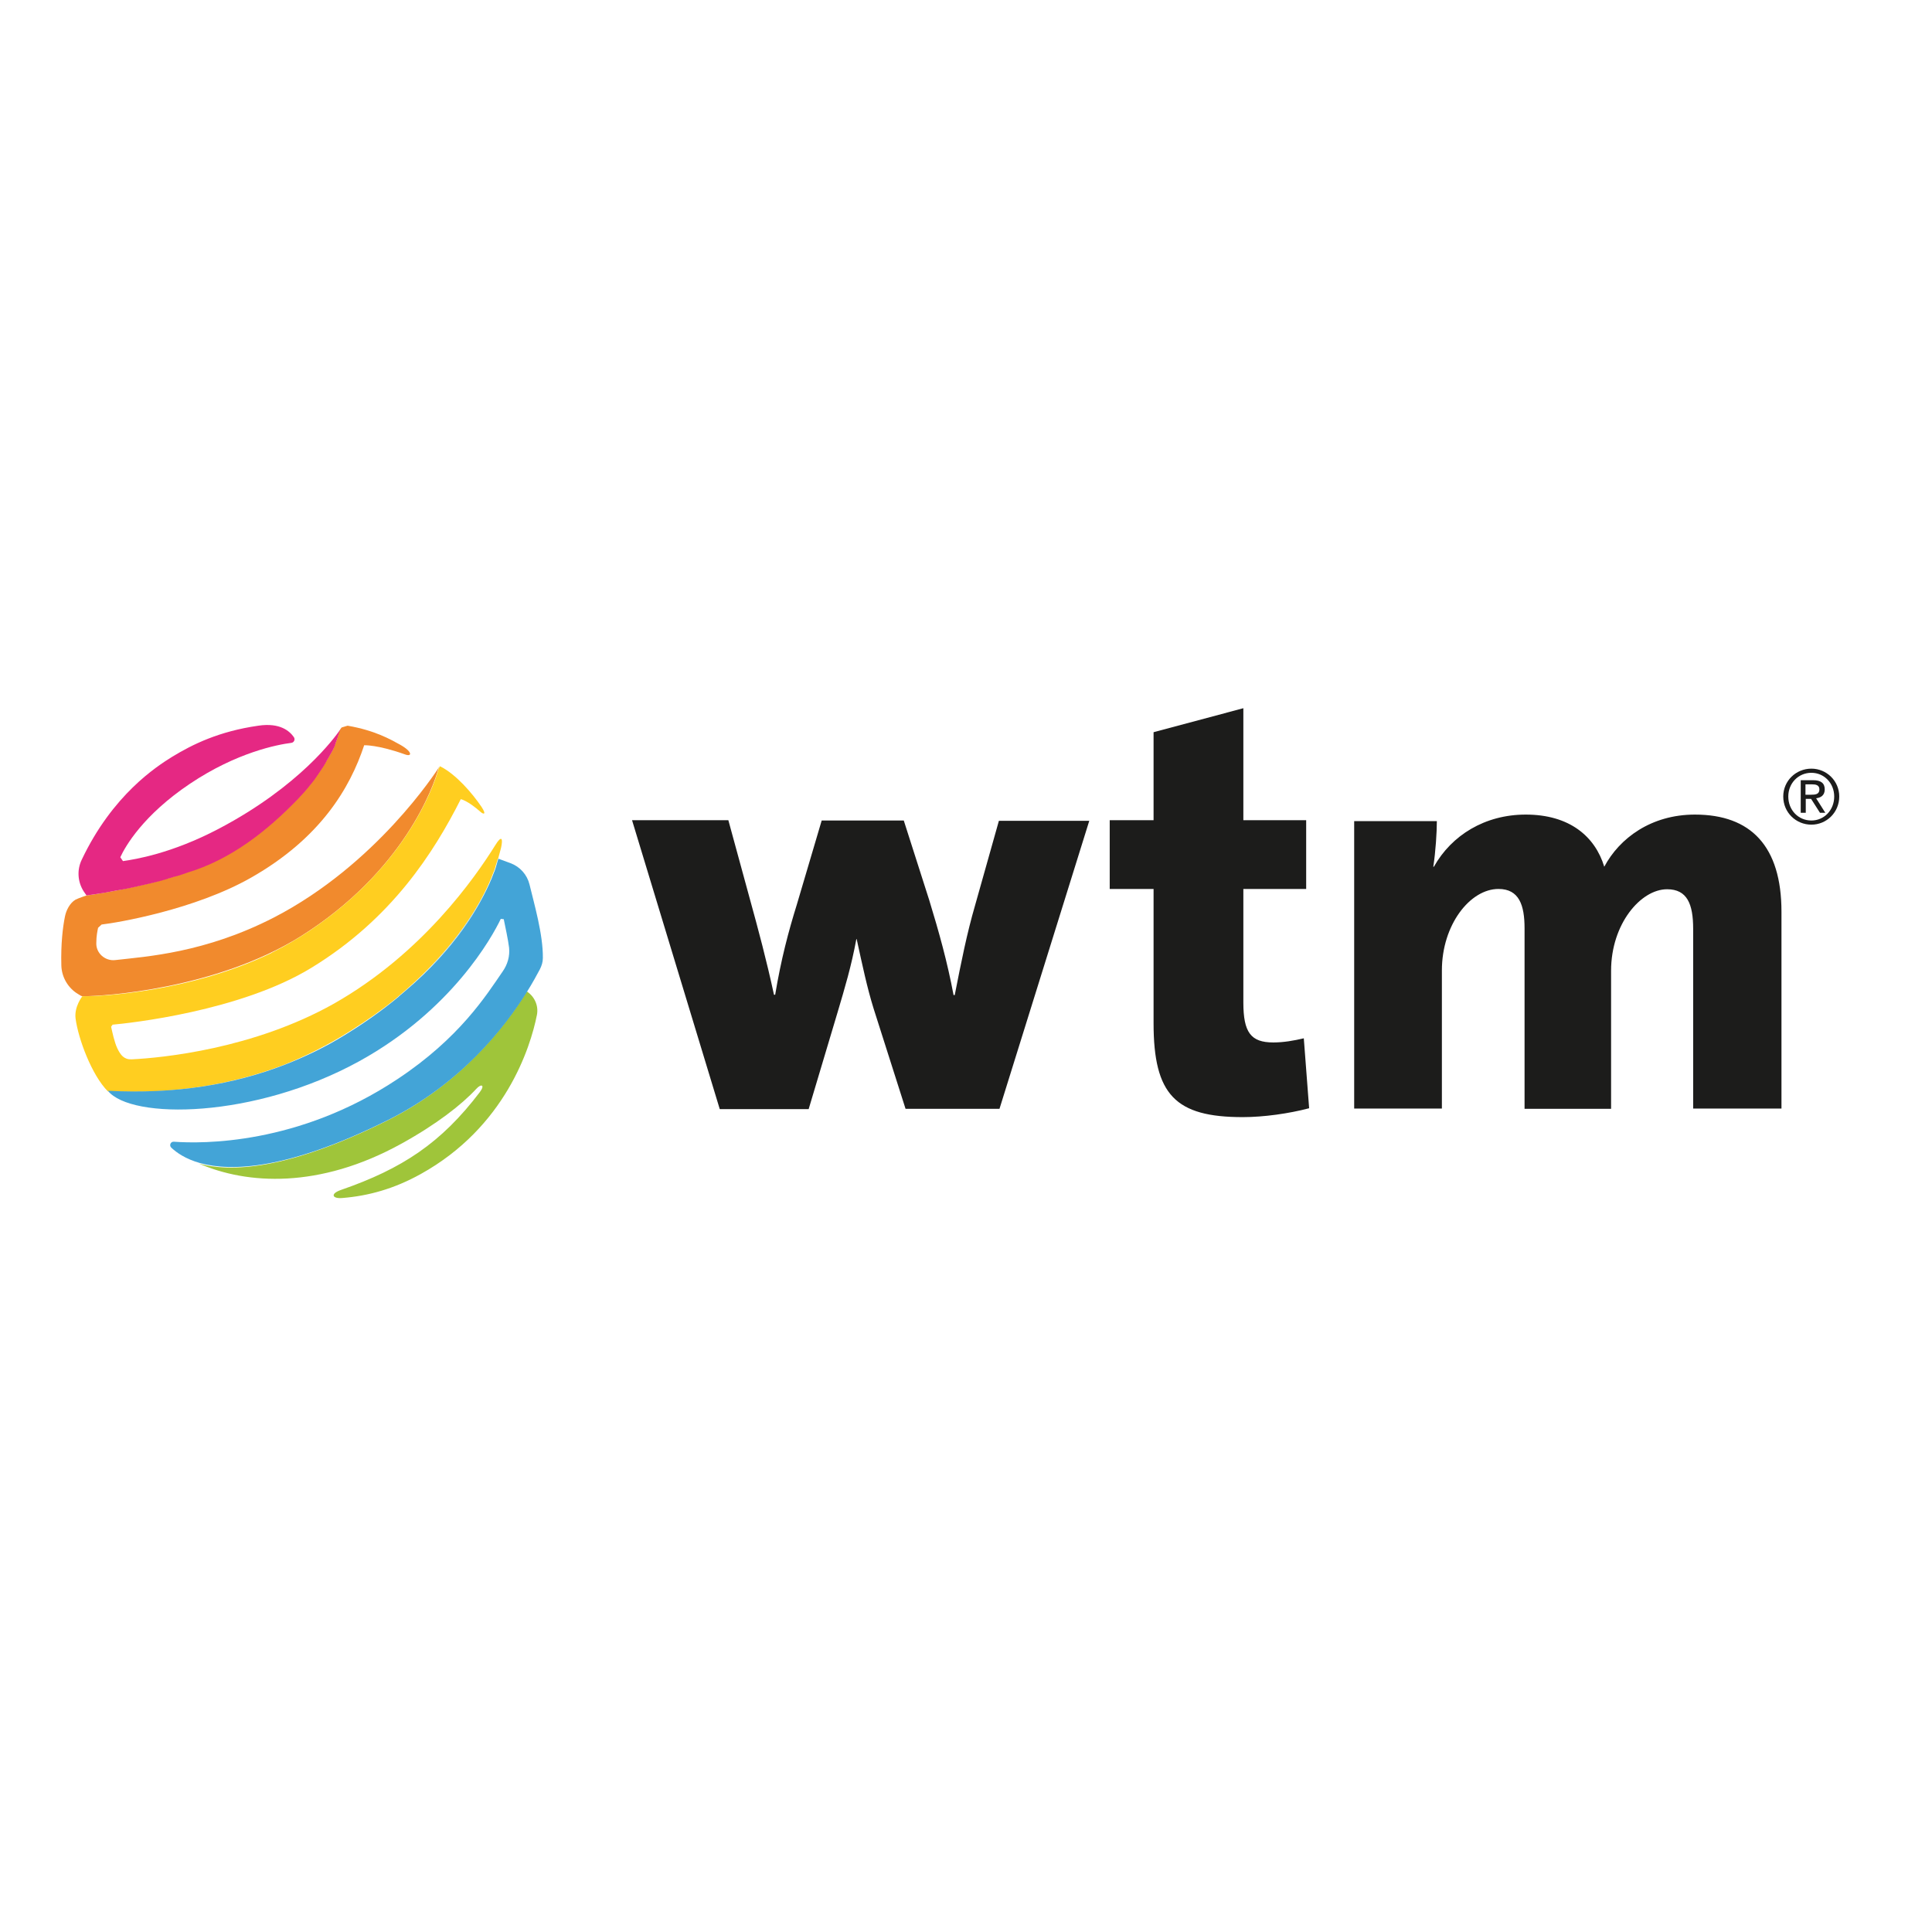
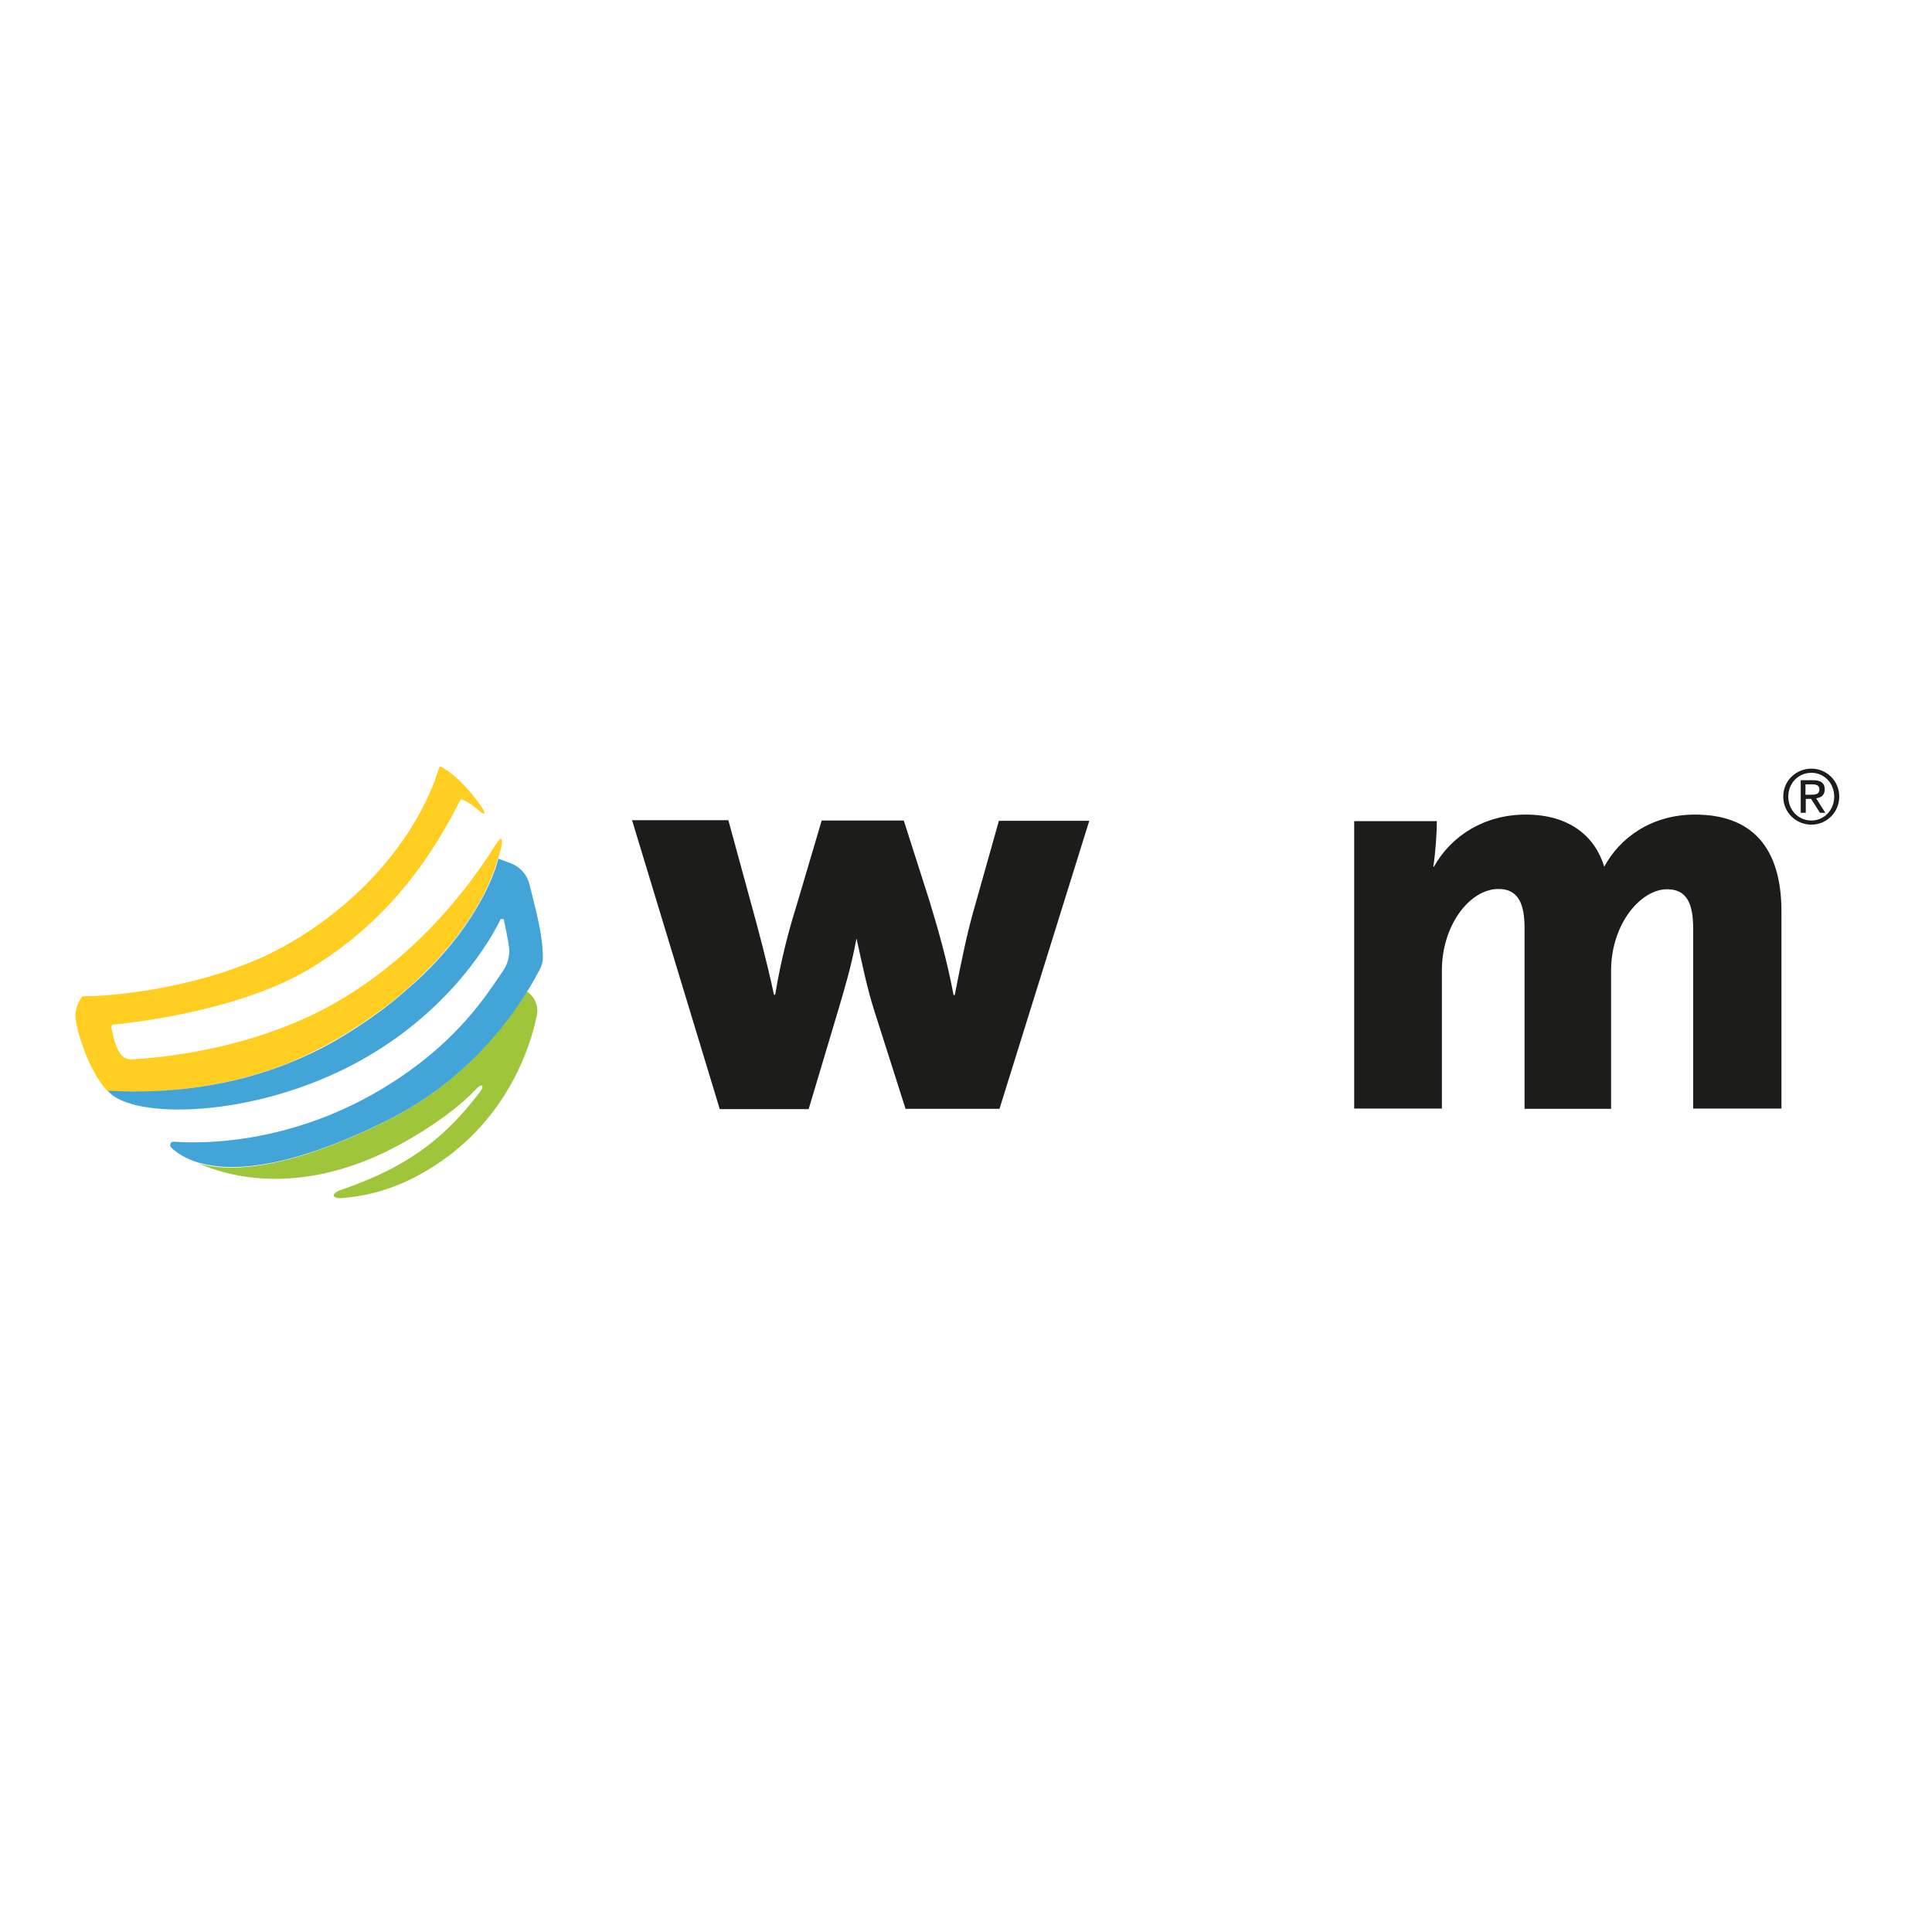
<svg xmlns="http://www.w3.org/2000/svg" version="1.1" id="layer" x="0px" y="0px" viewBox="0 0 652 652" style="enable-background:new 0 0 652 652;" xml:space="preserve">
  <style type="text/css"> .st0{fill:#1C1C1B;} .st1{fill:none;stroke:#F1CB01;stroke-width:0;stroke-linecap:round;stroke-linejoin:round;} .st2{fill:#9FC53A;} .st3{fill:#F18A2D;} .st4{fill:#FFCE20;} .st5{fill:#40A7DE;} .st6{fill:#43A4D7;} .st7{fill:none;stroke:#E2037E;stroke-width:0;stroke-linecap:round;stroke-linejoin:round;} .st8{fill:#E52883;} </style>
  <g>
    <path class="st0" d="M337.3,374.2h-31.7l-10.8-33.9c-2.2-7.1-3.7-14.3-5.7-23.4H289c-1.7,9.2-3.9,16.5-6.3,24.6l-9.8,32.8h-30 l-29.6-97.5h32.5l7.4,27.1c2.7,9.8,5.5,20.2,8,31.8h0.4c2-12,4.5-21.4,7.3-30.4l8.4-28.4H305l8.6,26.9c3.3,10.8,6.1,20.8,8.2,32 h0.4c2.2-11.2,4.1-20.8,6.9-30.4l8-28.4h30.5L337.3,374.2z" />
-     <path class="st0" d="M419.4,377c-22.7,0-30.1-7.5-30.1-31.7V300h-14.8v-23.2h14.8v-29.7l30.3-8.1v37.8h21.2V300h-21.2v38.3 c0,10.1,2.5,13.5,10.1,13.5c3.5,0,6.9-0.6,10.3-1.4l1.8,23.6C435,375.8,426.5,377,419.4,377" />
    <path class="st0" d="M571.4,374.2v-60.7c0-8.4-2-13.4-8.8-13.4c-8.9,0-18.9,11.7-18.9,27.5v46.6h-29.2v-60.9 c0-7.8-1.8-13.3-8.8-13.3c-9.6,0-19.1,12.1-19.1,27.5v46.6H457v-97h27.9c0,3.7-0.4,10.2-1.2,15.4h0.2c6-10.7,17.3-17.6,31-17.6 c14.8,0,23.4,7.4,26.5,17.6c5.1-9.6,15.8-17.6,30.6-17.6c18.9,0,29.2,10.7,29.2,32.8v66.4H571.4z" />
    <path class="st0" d="M609.3,268.2h1.8c1.5,0,2.9-0.1,2.9-1.8c0-1.5-1.3-1.7-2.4-1.7h-2.3V268.2z M607.6,263.3h4.3 c2.6,0,3.9,1,3.9,3.1c0,2-1.3,2.8-2.9,3l3.1,4.9h-1.8l-3-4.7h-1.8v4.7h-1.7V263.3z M611.3,276.9c4.3,0,7.7-3.5,7.7-8.1 c0-4.5-3.4-8-7.7-8c-4.4,0-7.8,3.5-7.8,8C603.5,273.4,606.9,276.9,611.3,276.9 M611.3,259.4c5.1,0,9.4,4.1,9.4,9.4 c0,5.4-4.3,9.5-9.4,9.5c-5.2,0-9.5-4.1-9.5-9.5C601.8,263.5,606.1,259.4,611.3,259.4" />
    <line class="st1" x1="28.1" y1="336.2" x2="28.3" y2="336.2" />
    <path class="st2" d="M130.4,378.3c-33.6,16.7-52.7,17.3-63.2,14.4c16.1,7,40.5,8.6,68.2-6.7c11.8-6.5,20.4-13.2,25.3-18.5 c1.7-1.9,3.1-1.4,1.2,1.1c-13,17.1-26.1,25.8-46.9,33c-3.7,1.3-2.8,3,0.5,2.7c8.8-0.7,17.5-3.1,26.5-8.1 c28.5-15.8,37-42.6,39.2-53.7c0.6-3.1-0.8-6.2-3.4-7.9l-0.4,0.6C170.1,346.8,155.4,365.9,130.4,378.3" />
-     <path class="st3" d="M27.8,336.2l0.3,0h0.1c6.6,0,44.4-2.3,73.1-20.1c35.1-22,45-50.8,46.6-56.5l0.4-0.9 c-1.2,1.9-21.4,33.1-55.8,50.9c-23.3,12-43.1,13.2-53.6,14.4c-3.4,0.4-6.5-2.3-6.4-5.7c0-2.5,0.4-4.2,0.6-5.2l1.2-1.1 c5.3-0.6,31.4-5,50.4-15.8c23.4-13.3,33.4-30.2,38.2-44.7c0,0,4.6-0.2,13.8,3.1c2.4,0.9,2.6-0.9-1.7-3.3c-3.1-1.7-8.4-4.8-17.7-6.4 l-2,0.6c-1.1,1.2-1.1,2.9-1.7,4.3l-0.4,1.1c-0.2,0.5-0.4,1.1-0.8,2l-0.6,1.1l-0.3,0.5l-0.6,1.1l-0.5,0.8c-0.8,1.3-1.7,2.8-2.8,4.4 c-0.8,1.2-1.8,2.5-2.8,3.8c-0.6,0.8-1.3,1.6-2,2.4l-2.1,2.3c-10.5,10.9-22.9,20.6-37.5,25l-0.8,0.3c-0.8,0.3-1.7,0.5-2.5,0.8 c-0.9,0.3-1.9,0.6-2.8,0.9c-1.8,0.5-3.8,1-5.8,1.6c-2.1,0.5-4.3,1-6.6,1.5c-1.8,0.4-3.8,0.8-5.8,1.2c-2,0.4-4.1,0.7-6.3,1.1 c-1.1,0.2-2.2,0.3-3.4,0.5c0,0-2.5,0.8-3.7,1.4c-1.9,1.1-3.2,3.6-3.6,5.8c-0.7,3.4-1.4,9.2-1.2,16.4c0.1,4,2.3,7.7,5.7,9.7l1,0.6 l0,0L27.8,336.2" />
    <path class="st4" d="M95.7,359.4c7.3-2.9,15-6.7,22.7-11.6c5.7-3.6,10.8-7.2,15.3-10.9l0.6-0.5l0.3-0.3l2-1.7 c17.6-15.2,25.7-29.7,29.1-37.9l0.5-1.3l0.4-1l0.1-0.2l0.4-1.2l0.2-0.7c0.5-1.5,0.7-2.3,0.7-2.3l0.1,0c0.4-1.4,0.7-2.6,1-3.7 c0.7-3.2,0.2-4.4-2-0.8c-6.8,10.9-24.6,36.5-54.4,53.4C85.5,354,54.8,357,44.4,357.5c-2.5,0.1-3.7-1.4-4.8-3.7 c-1-2.1-1.7-5.5-2.1-7.3l0.5-0.7c5.6-0.5,43.1-4.5,67.1-19.2c27.2-16.6,41.4-39.1,50.4-56.9c0,0,2.3,0.4,6.8,4.4 c0.7,0.6,2.1,1.1,0.2-1.8c-3.1-4.6-8.7-11.1-14-13.7l-0.1,0.1l-0.4,0.9c-1.6,5.6-11.5,34.4-46.6,56.5c-1,0.6-2,1.2-3,1.8 c-1.7,1-3.5,2-5.3,2.9l-1.2,0.6l-0.3,0.2c-26.8,13-57.4,14.7-63.2,14.6h-0.1l-0.3,0l-0.2,0l0,0c0,0-2.8,3.5-2.3,7.5 c0.9,6.9,5.5,19.2,10.9,24.6l0,0l0,0C58.9,369.3,78.5,366,95.7,359.4" />
    <path class="st5" d="M136.6,334.5c16.4-14,24.9-27.7,29.1-37.9C162.3,304.8,154.2,319.4,136.6,334.5" />
    <path class="st5" d="M167.4,292.1c0.3-0.8,0.5-1.6,0.7-2.3l-0.1,0C168.1,289.8,167.9,290.6,167.4,292.1" />
    <path class="st6" d="M178.7,298.5c-0.8-3.3-3.2-6-6.4-7.2l-4.1-1.5c-0.2,0.7-0.5,1.5-0.7,2.3l-0.2,0.7l-0.4,1.2l-0.1,0.2l-0.4,1 l-0.5,1.3c-4.3,10.2-12.7,24-29.1,37.9l-2,1.7l-0.3,0.3l-0.6,0.5c-5.1,4.2-11,8.4-17.7,12.5c-6.3,3.9-13.1,7.2-20.3,10 c-17.1,6.6-36.8,9.9-59.5,8.7l0,0c7.8,9.8,49.5,9.5,84.9-10c31.2-17.2,44.8-41.9,47.7-48l1,0.1c0.5,2.4,1.5,7.1,1.8,9.6 c0.3,2.9-0.5,5.7-2.2,8.1c-5.5,8-14.5,22.4-35.5,36.3c-33.4,22.2-65.9,21.8-75.4,21.1c-1.1-0.1-1.7,1.2-0.9,2 c1.7,1.6,4.7,3.8,9.7,5.2c10.5,2.9,29.6,2.3,63.2-14.4c25-12.4,39.7-31.5,46.9-43c2.2-3.5,3.7-6.3,4.6-8c0.6-1.2,1-2.4,1-3.8 C183.3,315.3,180.2,304.8,178.7,298.5" />
    <line class="st7" x1="115.5" y1="245.5" x2="115.8" y2="245.3" />
-     <path class="st8" d="M44.7,299.5c2.3-0.5,4.5-1,6.6-1.5c2.1-0.5,4-1,5.8-1.6c1-0.3,1.9-0.6,2.8-0.8c0.9-0.3,1.7-0.5,2.5-0.8 l0.8-0.3c14.7-4.4,27-14.1,37.5-25l2.1-2.3c0.7-0.8,1.4-1.6,2-2.4c1.1-1.3,2-2.6,2.8-3.8c1.1-1.6,2.1-3.1,2.8-4.5l0.5-0.8l0.6-1.1 l0.3-0.5l0.6-1.1c0.4-0.8,0.7-1.5,0.8-2l0.4-1.1c0.5-1.2,0.8-2.9,1.4-3.9l0.4-0.4l-0.7,0.8c-1.7,2.4-13.5,18.9-40.9,33.3 c-16,8.4-28.2,10.3-32.3,10.9l-0.9-1.3c1.7-3.7,7.7-14.2,23.5-24.8c15.8-10.6,29.5-13.2,34.2-13.8c0.9-0.1,1.4-1.1,0.9-1.9 c-1.4-2-4.6-5-12-3.9c-13.3,1.9-22.2,6.3-29.1,10.5c-5.3,3.3-20.1,12.8-30.5,34.7c-1.7,3.5-1.4,7.6,0.7,10.8l0.9,1.3 c1.1-0.2,2.3-0.3,3.4-0.5c2.2-0.3,4.3-0.7,6.3-1.1C40.9,300.3,42.8,299.9,44.7,299.5" />
  </g>
</svg>